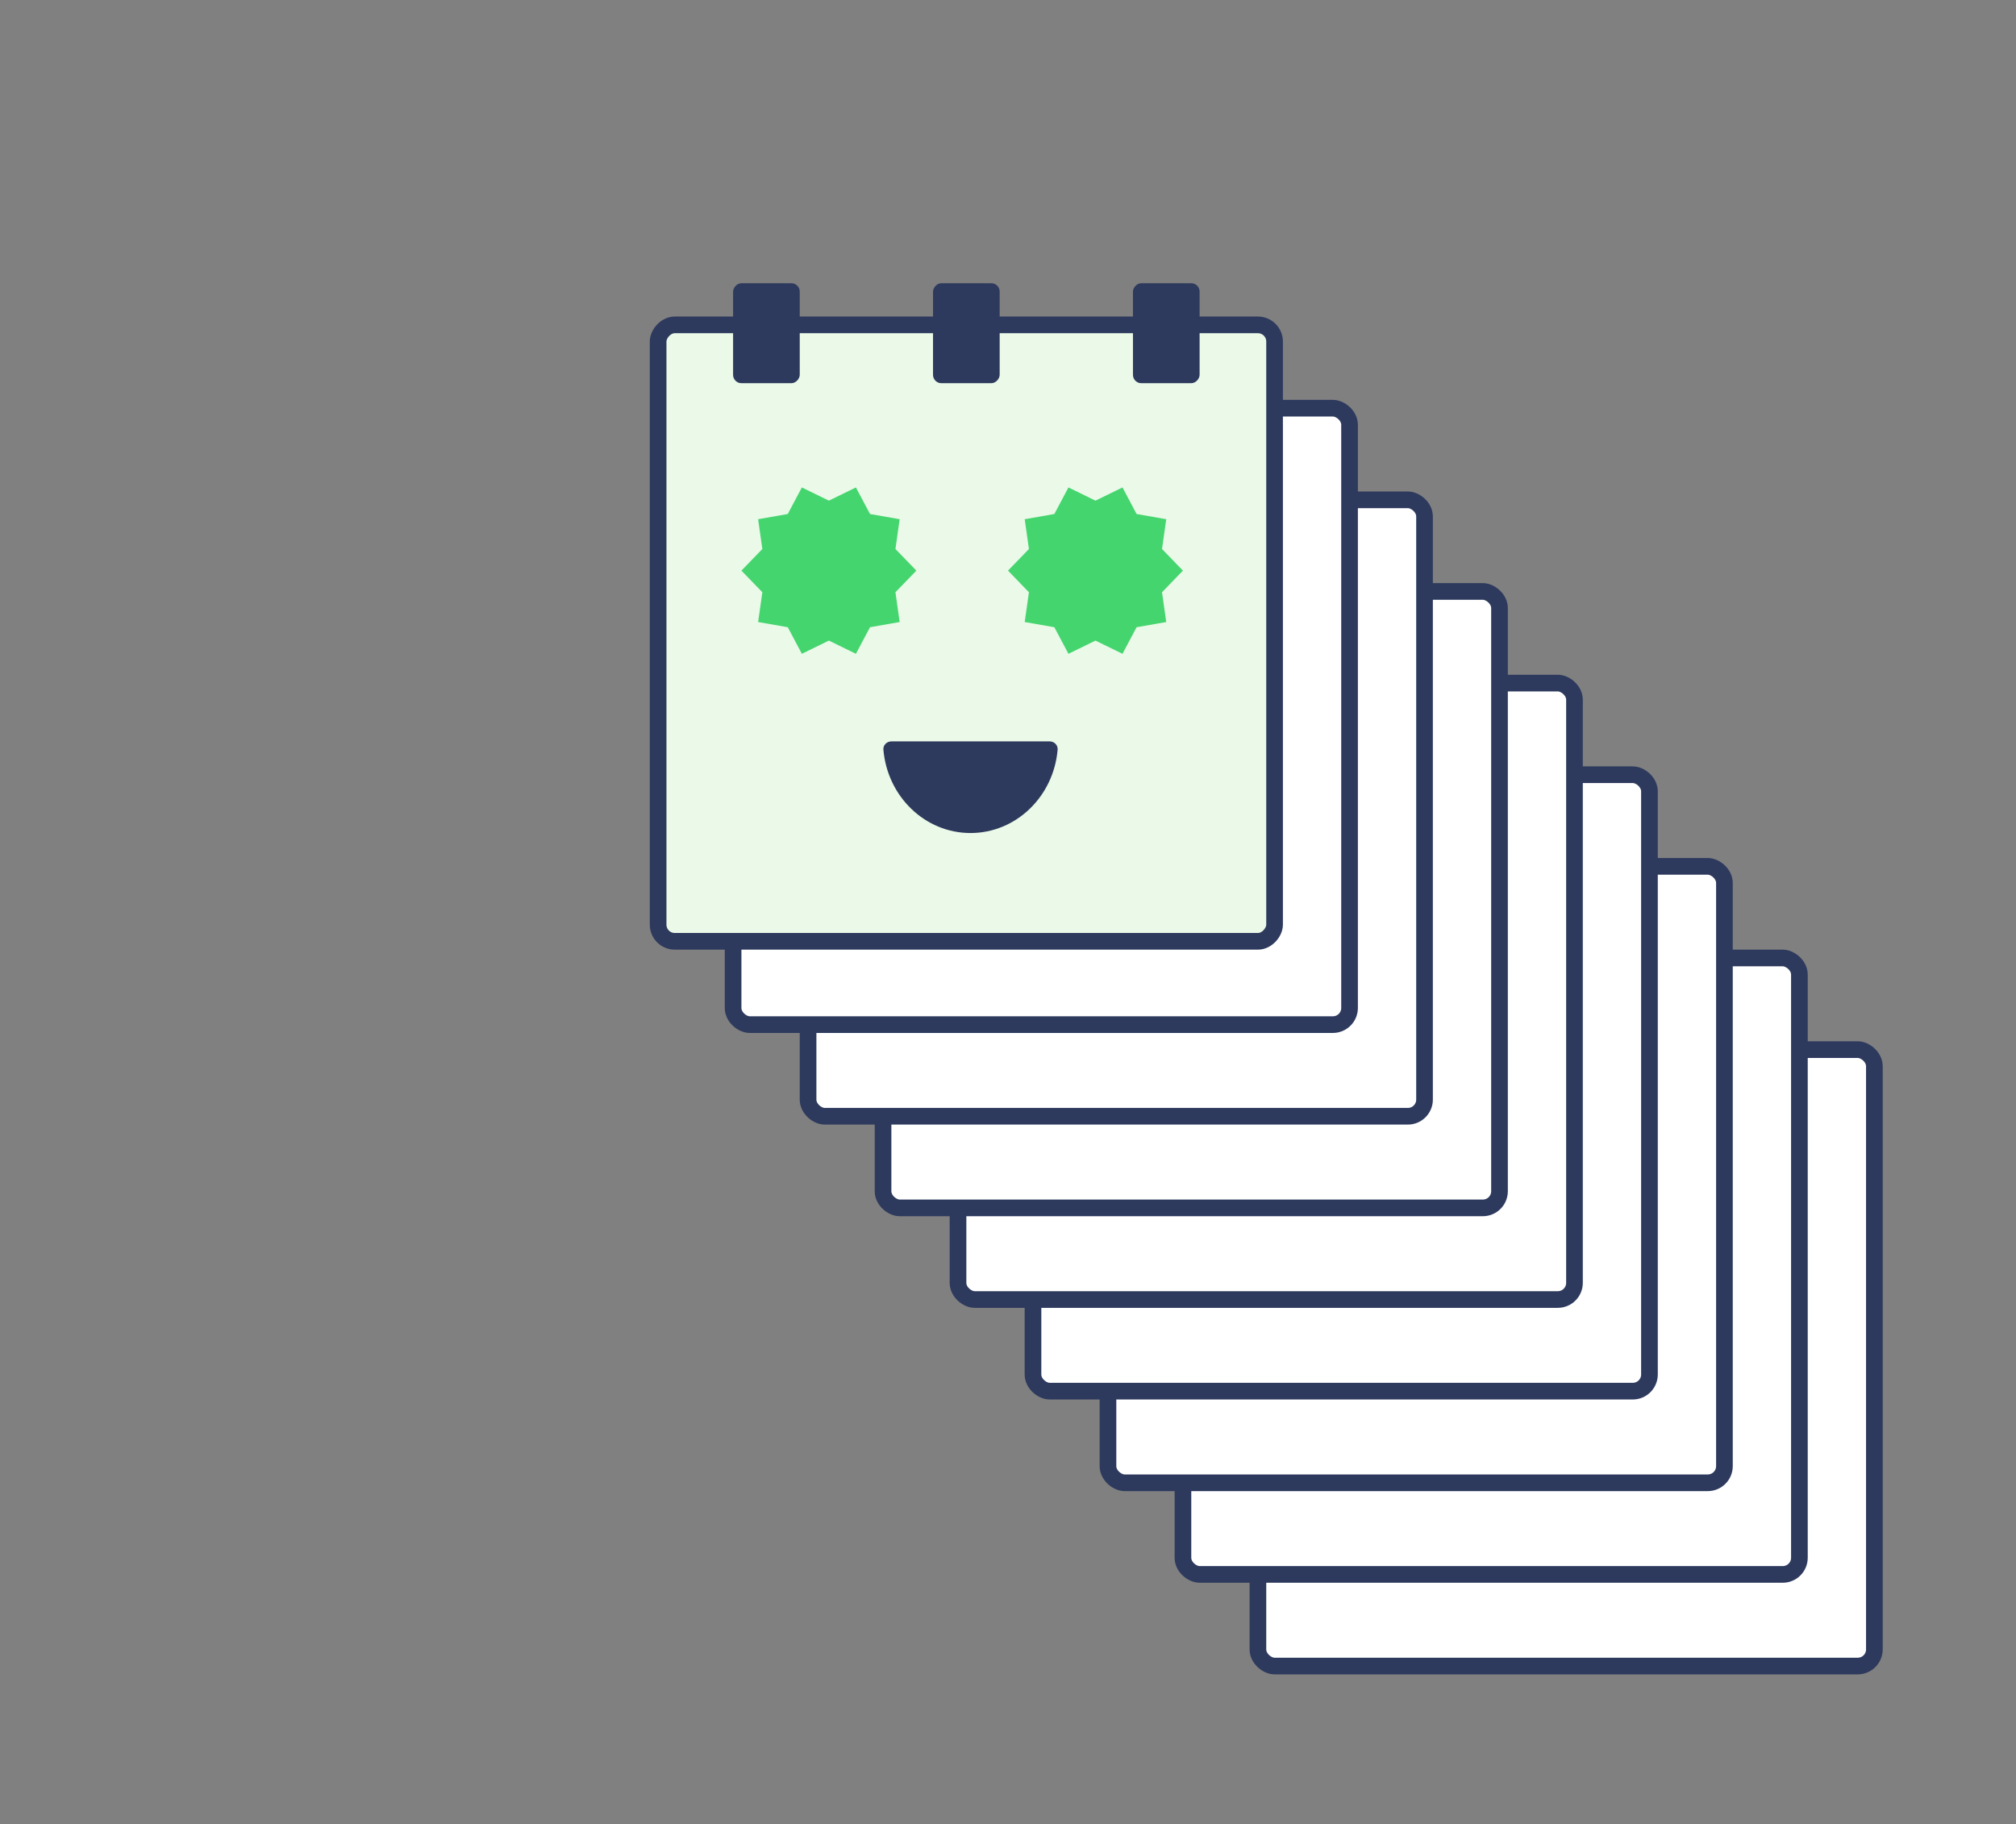
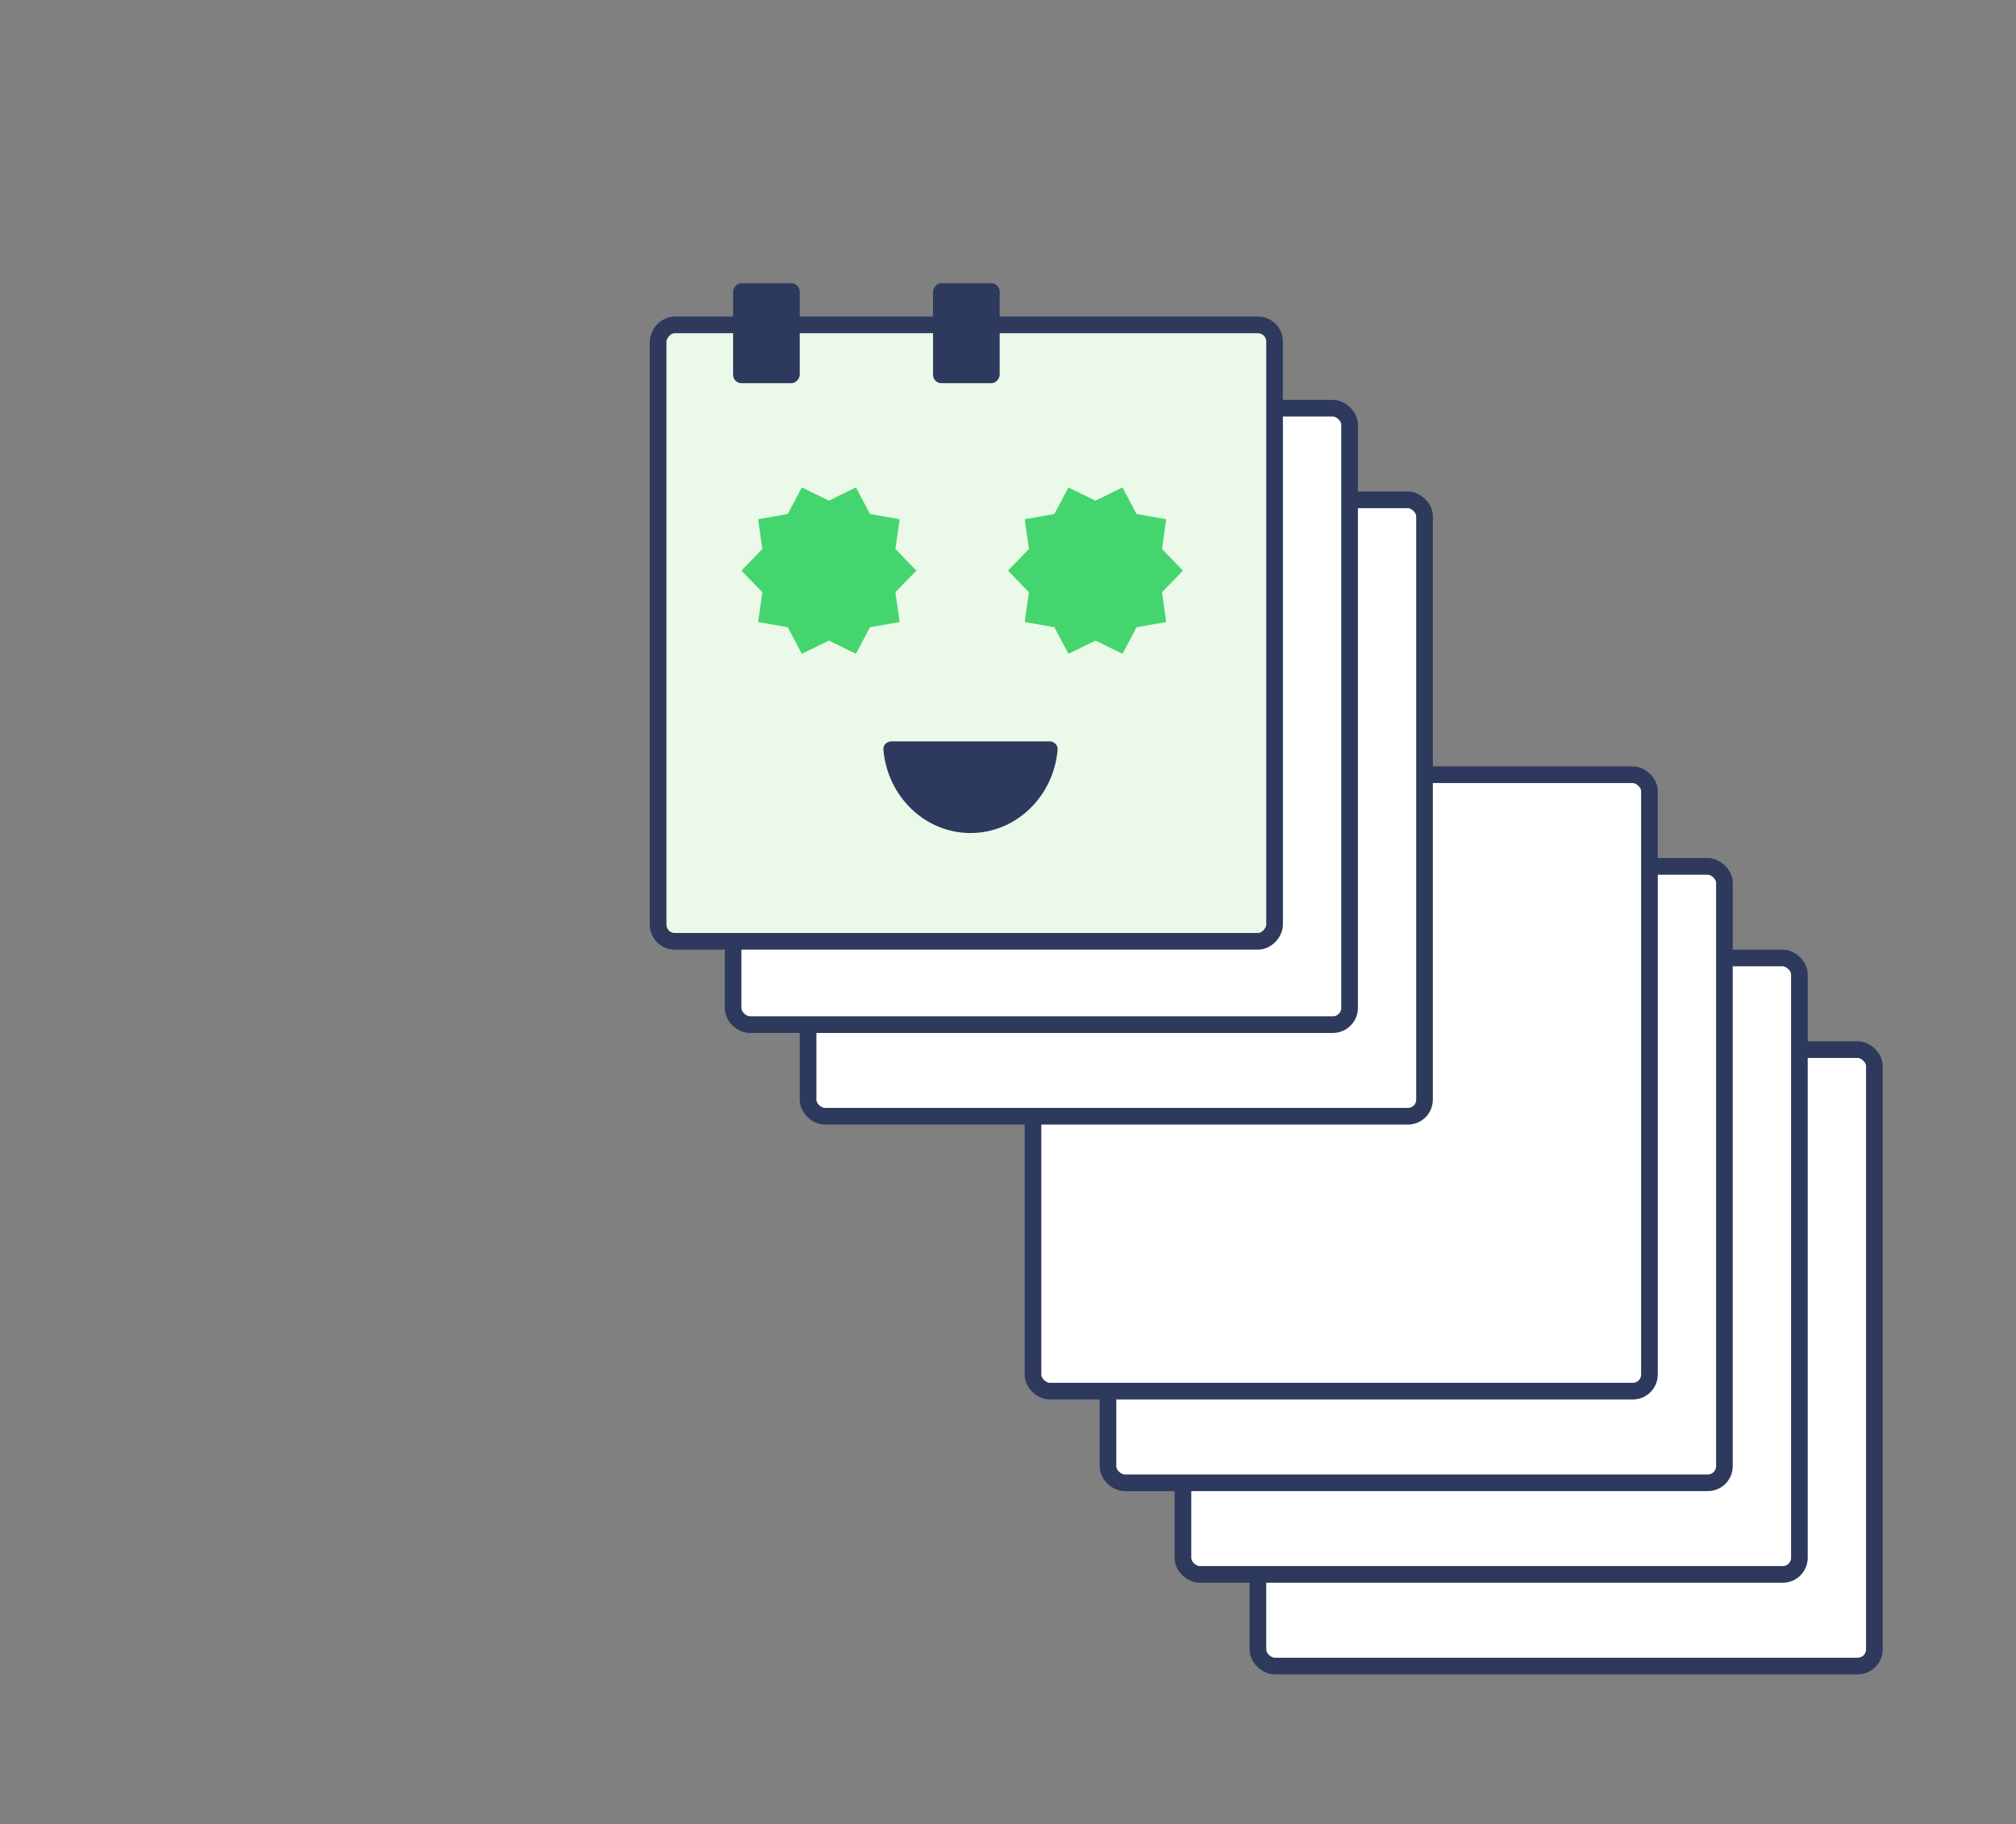
<svg xmlns="http://www.w3.org/2000/svg" width="242" height="219" viewBox="0 0 242 219" fill="none">
  <rect x="0" y="0" width="242" height="219" fill="#808080" stroke="none" />
  <rect width="74" height="74" rx="2" transform="matrix(4.37114e-08 1 1 -4.37114e-08 151 126)" fill="white" stroke="#2D3A5D" stroke-width="2" />
  <rect width="74" height="74" rx="2" transform="matrix(4.37114e-08 1 1 -4.37114e-08 142 115)" fill="white" stroke="#2D3A5D" stroke-width="2" />
  <rect width="74" height="74" rx="2" transform="matrix(4.37114e-08 1 1 -4.37114e-08 133 104)" fill="white" stroke="#2D3A5D" stroke-width="2" />
  <rect width="74" height="74" rx="2" transform="matrix(4.37114e-08 1 1 -4.37114e-08 124 93)" fill="white" stroke="#2D3A5D" stroke-width="2" />
-   <rect width="74" height="74" rx="2" transform="matrix(4.37114e-08 1 1 -4.37114e-08 115 82)" fill="white" stroke="#2D3A5D" stroke-width="2" />
-   <rect width="74" height="74" rx="2" transform="matrix(4.37114e-08 1 1 -4.37114e-08 106 71)" fill="white" stroke="#2D3A5D" stroke-width="2" />
  <rect width="74" height="74" rx="2" transform="matrix(4.37114e-08 1 1 -4.37114e-08 97 60)" fill="white" stroke="#2D3A5D" stroke-width="2" />
  <rect width="74" height="74" rx="2" transform="matrix(4.37114e-08 1 1 -4.37114e-08 88 49)" fill="white" stroke="#2D3A5D" stroke-width="2" />
  <rect width="74" height="74" rx="2" transform="matrix(-1 0 0 1 153 39)" fill="#EBF9E8" stroke="#2D3A5D" stroke-width="2" />
-   <rect width="8" height="12" rx="1" transform="matrix(-1 0 0 1 144 34)" fill="#2D3A5D" />
  <rect width="8" height="12" rx="1" transform="matrix(-1 0 0 1 120 34)" fill="#2D3A5D" />
  <rect width="8" height="12" rx="1" transform="matrix(-1 0 0 1 96 34)" fill="#2D3A5D" />
  <path d="M116.5 100C111.022 100 106.525 95.606 106.043 89.999C105.995 89.449 106.448 89 107 89H126C126.552 89 127.005 89.449 126.957 89.999C126.475 95.605 121.977 100 116.5 100Z" fill="#2D3A5D" />
  <path d="M121 68.5L123.511 71.096L123.005 74.672L126.563 75.296L128.255 78.486L131.5 76.9L134.745 78.486L136.437 75.296L139.995 74.672L139.489 71.096L142 68.5L139.489 65.904L139.995 62.328L136.437 61.704L134.745 58.514L131.5 60.1L128.255 58.514L126.563 61.704L123.005 62.328L123.511 65.904L121 68.5Z" fill="#45D56F" />
  <path d="M89 68.5L91.511 71.096L91.005 74.672L94.563 75.296L96.255 78.486L99.5 76.9L102.745 78.486L104.437 75.296L107.995 74.672L107.489 71.096L110 68.5L107.489 65.904L107.995 62.328L104.437 61.704L102.745 58.514L99.5 60.1L96.255 58.514L94.563 61.704L91.005 62.328L91.511 65.904L89 68.5Z" fill="#45D56F" />
</svg>